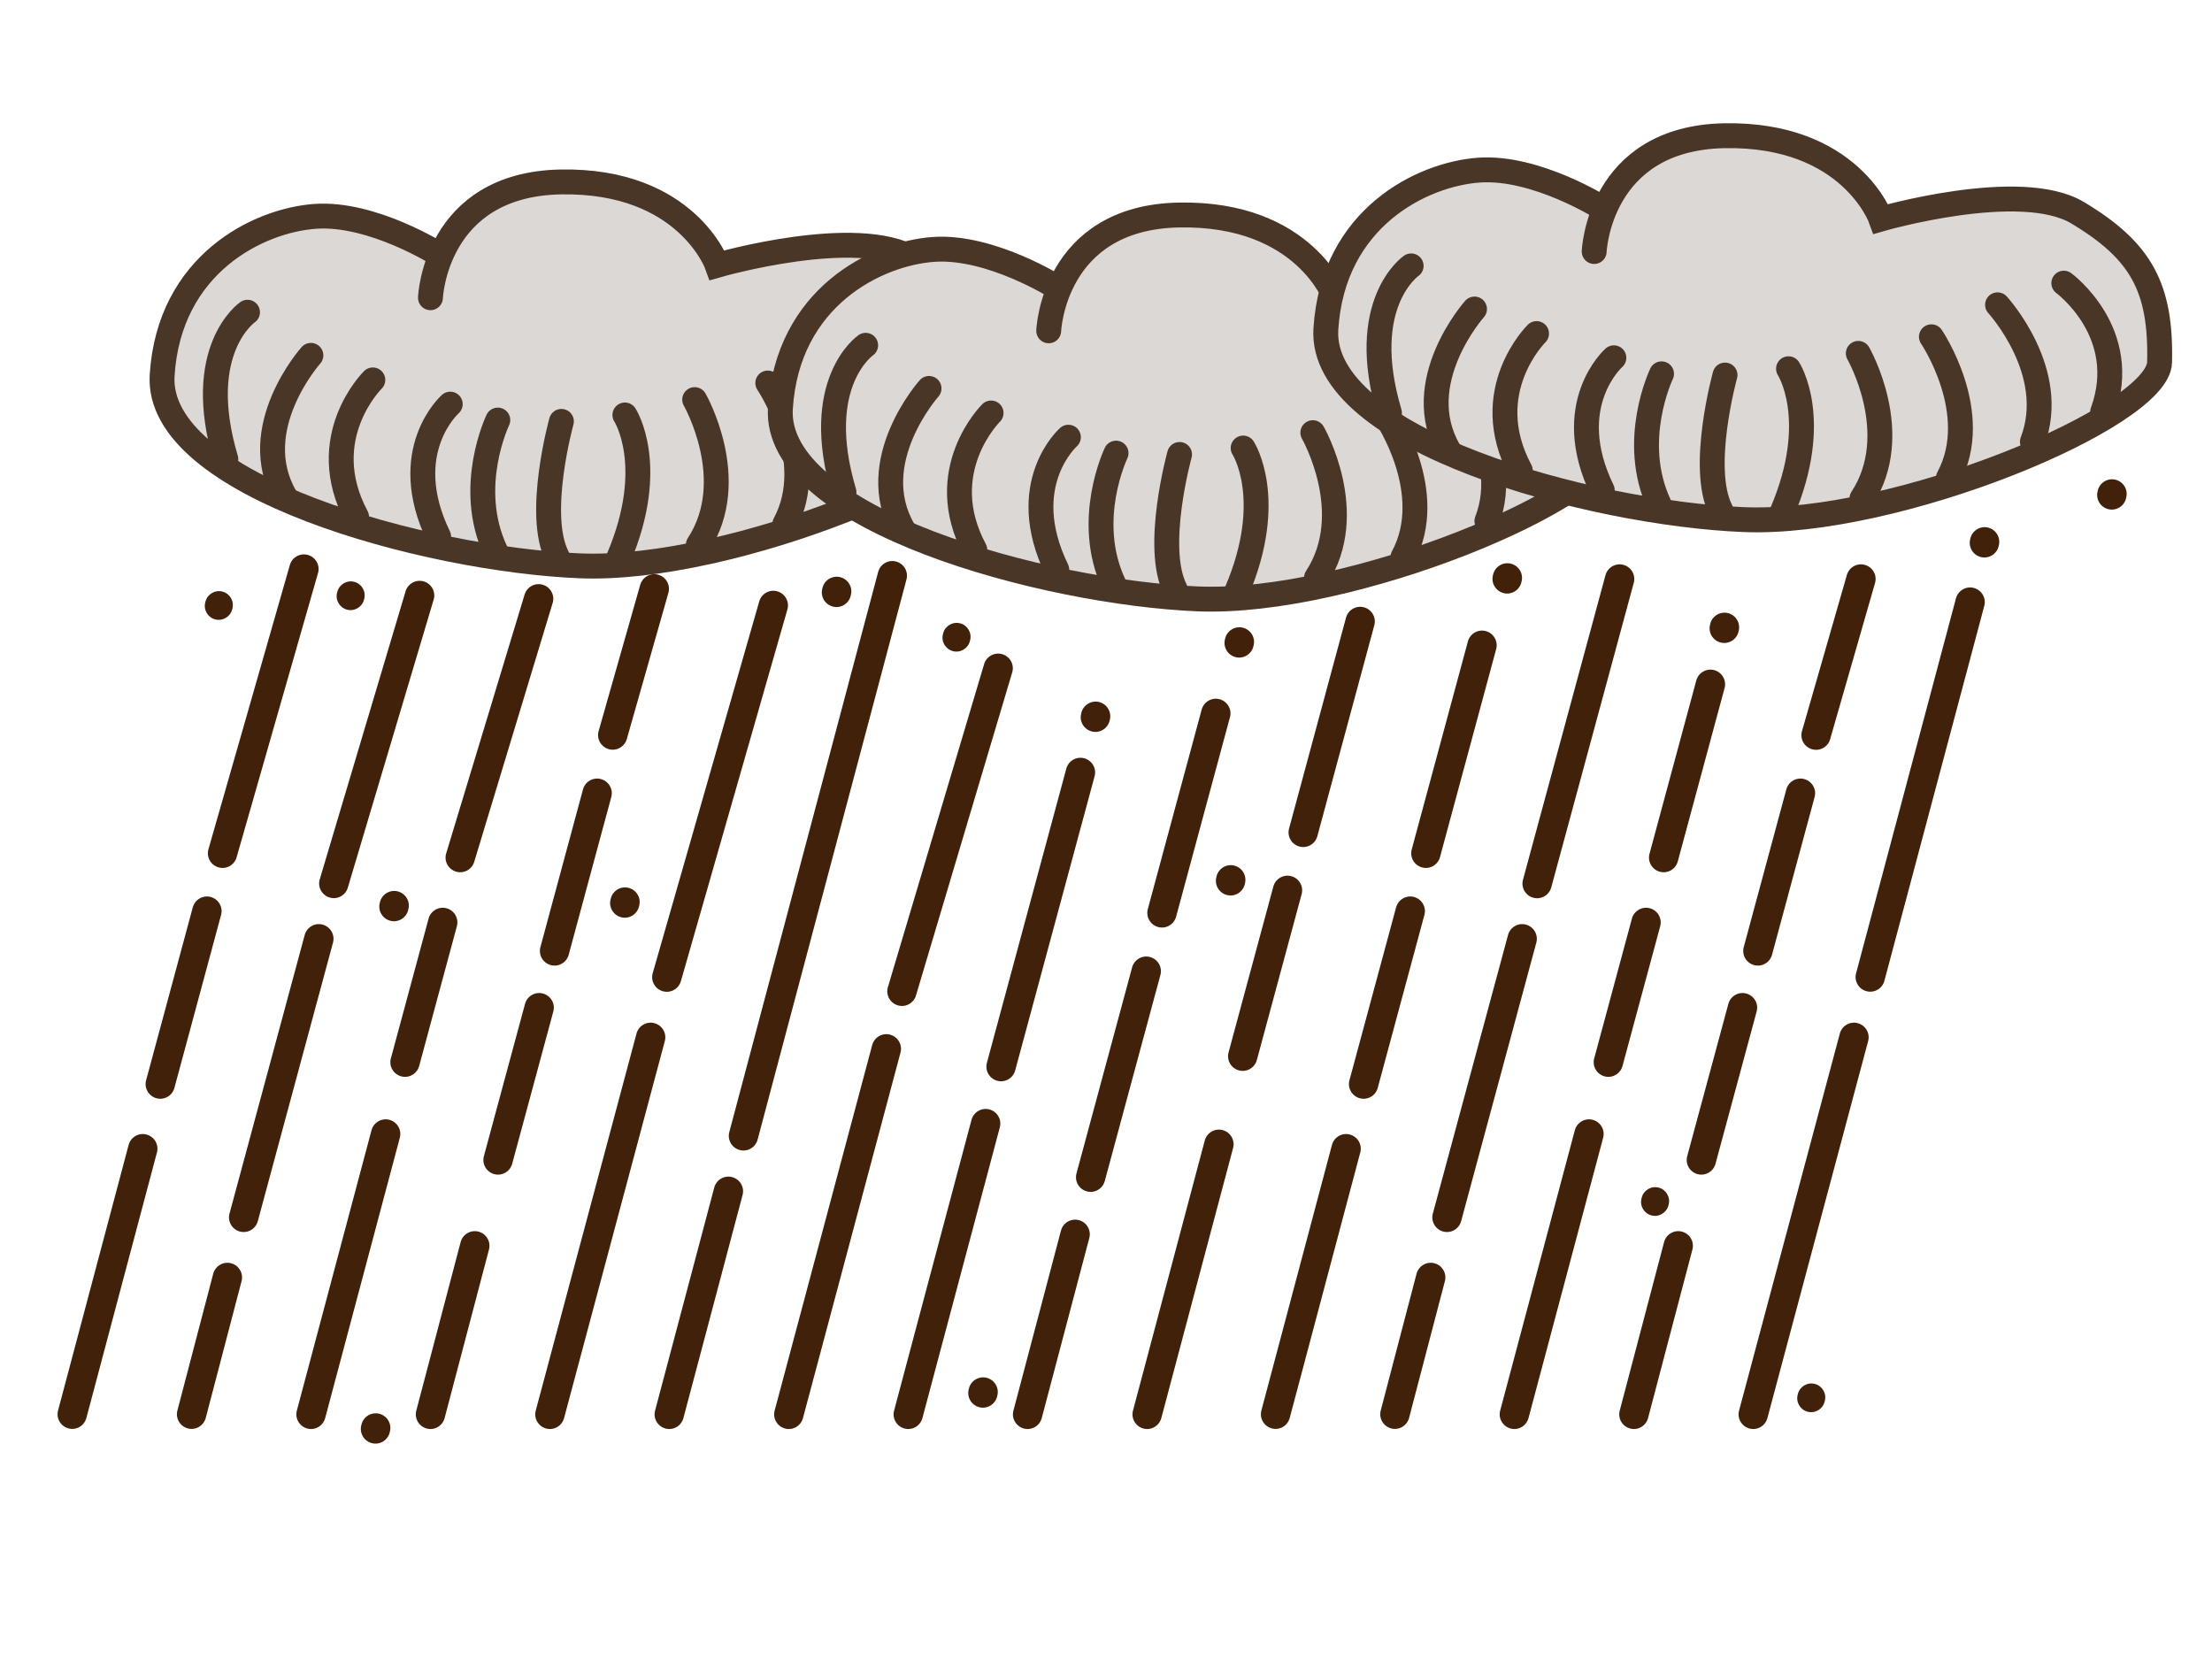
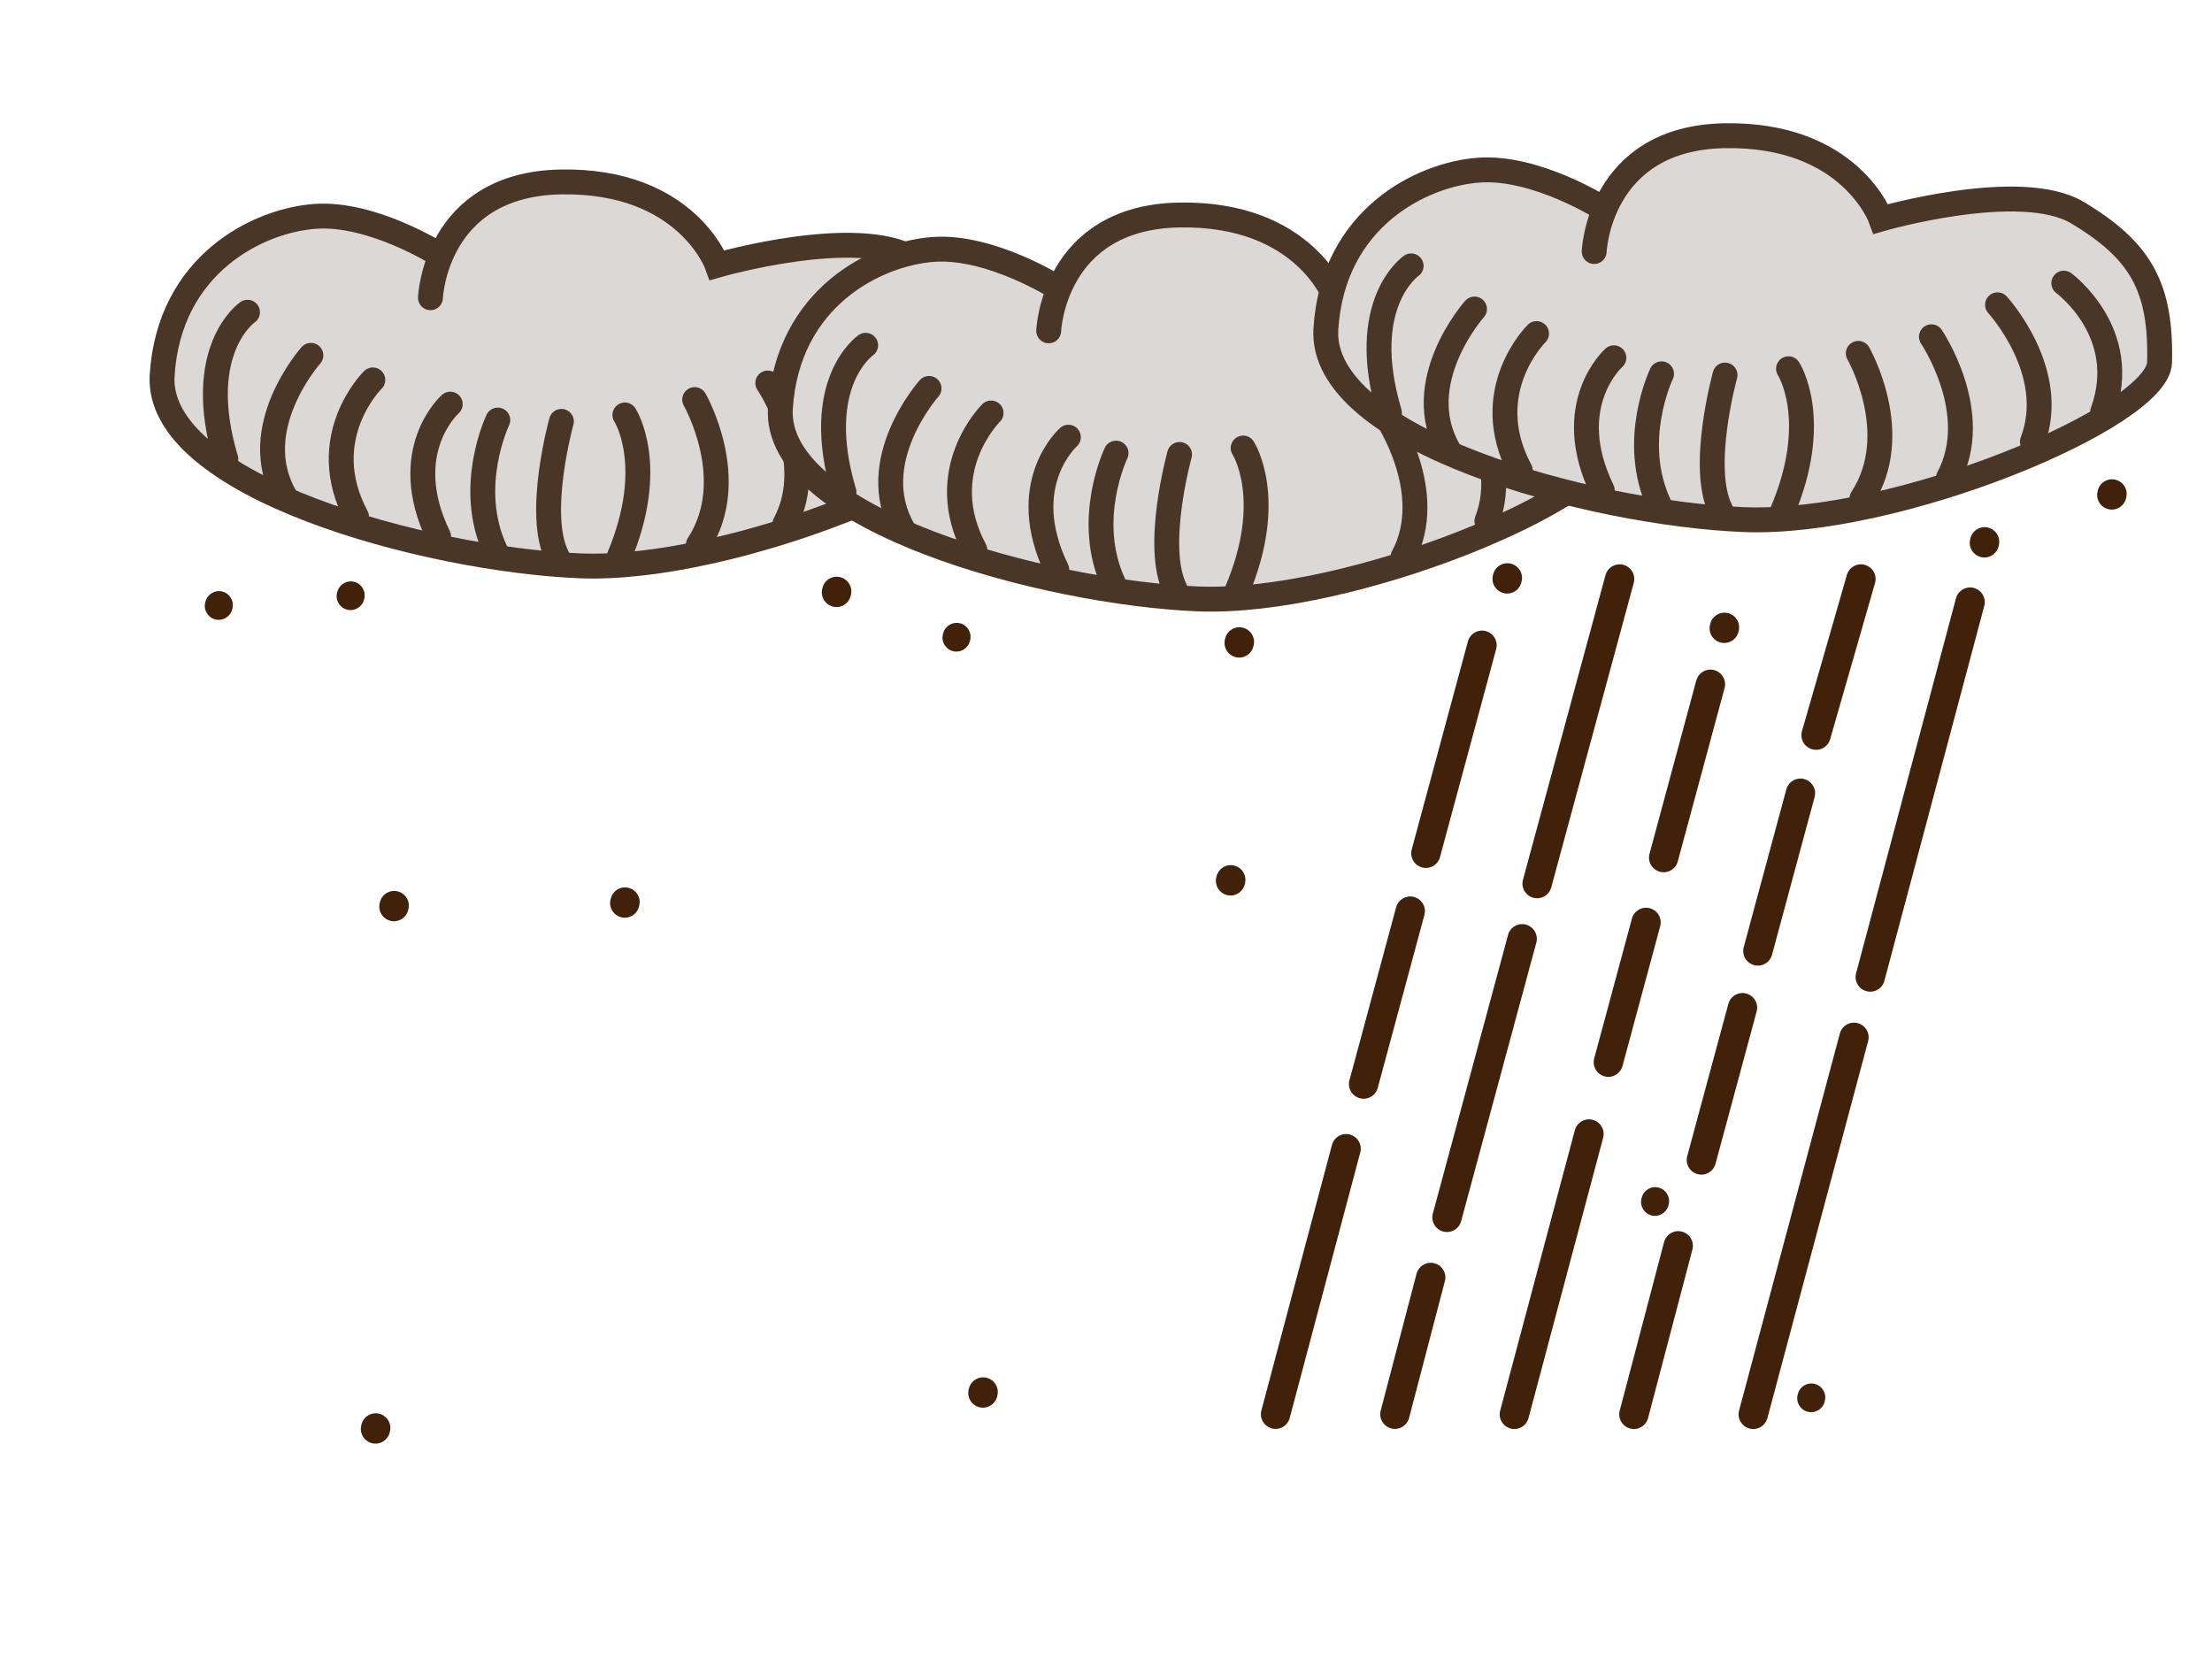
<svg xmlns="http://www.w3.org/2000/svg" id="Layer_11" data-name="Layer 11" viewBox="0 0 200 150">
  <defs>
    <style>
      .cls-1 {
        fill: none;
      }

      .cls-1, .cls-2 {
        stroke: #493627;
        stroke-linecap: round;
        stroke-miterlimit: 10;
        stroke-width: 2.25px;
      }

      .cls-2 {
        fill: #dbd8d5;
      }

      .cls-3 {
        fill: #42210b;
      }
    </style>
  </defs>
-   <path class="cls-3" d="M124.26,56.53l-5.15,19.07c-.19.71-.92,1.13-1.62.94-.71-.19-1.13-.92-.94-1.62l5.15-19.07c.19-.71.92-1.13,1.62-.94.71.19,1.13.92.94,1.62h0ZM117.69,80.84l-4.05,15c-.19.71-.92,1.13-1.62.94-.71-.19-1.13-.92-.94-1.62l4.05-15c.19-.71.92-1.13,1.62-.94.71.19,1.13.92.94,1.62h0ZM111.49,103.8l-6.49,24.42c-.19.71-.92,1.13-1.62.94-.71-.19-1.13-.92-.94-1.62l6.49-24.42c.19-.71.92-1.13,1.62-.94.71.19,1.13.92.94,1.62h0ZM28.76,51.79l-7.36,25.7c-.19.71-.92,1.13-1.62.94-.71-.19-1.13-.92-.94-1.62l7.36-25.7c.19-.71.92-1.13,1.62-.94.71.19,1.13.92.94,1.62h0ZM19.99,82.72l-4.22,15.64c-.19.71-.92,1.13-1.62.94-.71-.19-1.13-.92-.94-1.62l4.22-15.64c.19-.71.92-1.13,1.62-.94.71.19,1.13.92.94,1.62h0ZM14.19,104.2l-6.38,24.01c-.19.71-.92,1.13-1.62.94-.71-.19-1.13-.92-.94-1.62l6.38-24.01c.19-.71.92-1.13,1.62-.94.71.19,1.13.92.94,1.62h0ZM39.22,54.18l-7.76,26.04c-.19.71-.92,1.13-1.62.94-.71-.19-1.13-.92-.94-1.62l7.76-26.04c.19-.71.92-1.13,1.62-.94.71.19,1.13.92.94,1.62h0ZM30.11,85.22l-6.8,25.19c-.19.71-.92,1.13-1.62.94-.71-.19-1.13-.92-.94-1.62l6.8-25.19c.19-.71.92-1.13,1.62-.94.71.19,1.13.92.94,1.62h0ZM21.84,115.84l-3.24,12.37c-.19.71-.92,1.13-1.62.94-.71-.19-1.13-.92-.94-1.62l3.24-12.37c.19-.71.92-1.13,1.62-.94.71.19,1.13.92.94,1.62h0ZM49.98,54.48l-7.09,23.4c-.19.71-.92,1.13-1.62.94-.71-.19-1.13-.92-.94-1.62l7.09-23.4c.19-.71.92-1.13,1.62-.94.71.19,1.13.92.94,1.62h0ZM41.31,83.74l-3.41,12.64c-.19.71-.92,1.13-1.62.94-.71-.19-1.13-.92-.94-1.62l3.41-12.64c.19-.71.92-1.13,1.62-.94.71.19,1.13.92.94,1.62h0ZM36.15,102.87l-6.75,25.35c-.19.71-.92,1.13-1.62.94-.71-.19-1.13-.92-.94-1.62l6.75-25.35c.19-.71.92-1.13,1.62-.94.71.19,1.13.92.94,1.62h0ZM60.44,53.58l-3.76,13.22c-.19.71-.92,1.13-1.62.94-.71-.19-1.13-.92-.94-1.62l3.76-13.22c.19-.71.92-1.13,1.62-.94.71.19,1.13.92.94,1.62h0ZM55.27,72.06l-3.85,14.26c-.19.71-.92,1.13-1.62.94-.71-.19-1.13-.92-.94-1.62l3.85-14.26c.19-.71.92-1.13,1.62-.94.71.19,1.13.92.94,1.62h0ZM50.03,91.45l-3.72,13.77c-.19.71-.92,1.13-1.62.94-.71-.19-1.13-.92-.94-1.62l3.72-13.77c.19-.71.92-1.13,1.62-.94.71.19,1.13.92.94,1.62h0ZM44.21,112.98l-4.01,15.24c-.19.71-.92,1.13-1.62.94-.71-.19-1.13-.92-.94-1.62l4.01-15.24c.19-.71.92-1.13,1.62-.94.71.19,1.13.92.94,1.62h0ZM71.2,55.08l-9.63,33.61c-.19.71-.92,1.13-1.62.94-.71-.19-1.13-.92-.94-1.62l9.63-33.61c.19-.71.92-1.13,1.62-.94.71.19,1.13.92.94,1.62h0ZM60.11,94.13l-9.11,34.09c-.19.71-.92,1.13-1.62.94-.71-.19-1.13-.92-.94-1.62l9.11-34.09c.19-.71.92-1.13,1.62-.94.71.19,1.13.92.94,1.62h0ZM81.96,52.39l-13.46,50.65c-.19.71-.92,1.13-1.62.94-.71-.19-1.13-.92-.94-1.62l13.46-50.65c.19-.71.92-1.13,1.62-.94.71.19,1.13.92.94,1.62h0ZM67.14,108.05l-5.35,20.17c-.19.71-.92,1.13-1.62.94-.71-.19-1.13-.92-.94-1.62l5.35-20.17c.19-.71.92-1.13,1.62-.94.71.19,1.13.92.94,1.62h0ZM91.53,60.76l-8.7,29.21c-.19.71-.92,1.13-1.62.94-.71-.19-1.13-.92-.94-1.62l8.7-29.21c.19-.71.92-1.13,1.62-.94.71.19,1.13.92.94,1.62h0ZM81.42,95.17l-8.82,33.05c-.19.71-.92,1.13-1.62.94-.71-.19-1.13-.92-.94-1.62l8.82-33.05c.19-.71.92-1.13,1.62-.94.71.19,1.13.92.94,1.62h0ZM100.34,65.1l-.02.09c-.19.71-.92,1.13-1.62.94-.71-.19-1.13-.92-.94-1.62l.02-.09c.19-.71.92-1.13,1.62-.94.71.19,1.13.92.94,1.62h0ZM98.97,70.18l-7.18,26.6c-.19.71-.92,1.13-1.62.94-.71-.19-1.13-.92-.94-1.62l7.18-26.6c.19-.71.92-1.13,1.62-.94.71.19,1.13.92.94,1.62h0ZM90.4,101.93l-7,26.29c-.19.71-.92,1.13-1.62.94-.71-.19-1.13-.92-.94-1.62l7-26.29c.19-.71.92-1.13,1.62-.94.71.19,1.13.92.94,1.62h0ZM111.21,64.84l-4.87,18.04c-.19.71-.92,1.13-1.62.94-.71-.19-1.13-.92-.94-1.62l4.87-18.04c.19-.71.92-1.13,1.62-.94.71.19,1.13.92.94,1.62h0ZM104.92,88.15l-5.03,18.63c-.19.71-.92,1.13-1.62.94-.71-.19-1.13-.92-.94-1.62l5.03-18.63c.19-.71.92-1.13,1.62-.94.71.19,1.13.92.94,1.62h0ZM98.49,111.94l-4.3,16.28c-.19.71-.92,1.13-1.62.94-.71-.19-1.13-.92-.94-1.62l4.3-16.28c.19-.71.92-1.13,1.62-.94.71.19,1.13.92.94,1.62h0Z" />
  <path class="cls-3" d="M135.28,58.68l-5.08,18.81c-.19.71-.92,1.13-1.62.94-.71-.19-1.13-.92-.94-1.62l5.08-18.81c.19-.71.92-1.13,1.62-.94.71.19,1.13.92.94,1.62h0ZM128.79,82.72l-4.22,15.64c-.19.71-.92,1.13-1.62.94-.71-.19-1.13-.92-.94-1.62l4.22-15.64c.19-.71.92-1.13,1.62-.94.71.19,1.13.92.94,1.62h0ZM122.99,104.2l-6.38,24.01c-.19.71-.92,1.13-1.62.94-.71-.19-1.13-.92-.94-1.62l6.38-24.01c.19-.71.92-1.13,1.62-.94.71.19,1.13.92.94,1.62h0ZM147.72,52.69l-7.46,27.54c-.19.71-.92,1.13-1.62.94-.71-.19-1.13-.92-.94-1.62l7.46-27.54c.19-.71.92-1.13,1.62-.94.71.19,1.13.92.94,1.62h0ZM138.91,85.22l-6.8,25.19c-.19.71-.92,1.13-1.62.94-.71-.19-1.13-.92-.94-1.62l6.8-25.19c.19-.71.92-1.13,1.62-.94.71.19,1.13.92.94,1.62h0ZM130.64,115.84l-3.24,12.37c-.19.71-.92,1.13-1.62.94-.71-.19-1.13-.92-.94-1.62l3.24-12.37c.19-.71.92-1.13,1.62-.94.71.19,1.13.92.94,1.62h0ZM155.93,62.21l-4.23,15.67c-.19.71-.92,1.13-1.62.94-.71-.19-1.13-.92-.94-1.62l4.23-15.67c.19-.71.92-1.13,1.62-.94.71.19,1.13.92.94,1.62h0ZM150.11,83.74l-3.41,12.64c-.19.71-.92,1.13-1.62.94-.71-.19-1.13-.92-.94-1.62l3.41-12.64c.19-.71.92-1.13,1.62-.94.71.19,1.13.92.94,1.62h0ZM144.95,102.87l-6.75,25.35c-.19.71-.92,1.13-1.62.94-.71-.19-1.13-.92-.94-1.62l6.75-25.35c.19-.71.92-1.13,1.62-.94.71.19,1.13.92.94,1.62h0ZM169.54,52.69l-4.06,14.12c-.19.71-.92,1.13-1.62.94-.71-.19-1.13-.92-.94-1.62l4.06-14.12c.19-.71.92-1.13,1.62-.94.71.19,1.13.92.94,1.62h0ZM164.07,72.06l-3.85,14.26c-.19.71-.92,1.13-1.62.94-.71-.19-1.13-.92-.94-1.62l3.85-14.26c.19-.71.92-1.13,1.62-.94.71.19,1.13.92.94,1.62h0ZM158.83,91.45l-3.72,13.77c-.19.71-.92,1.13-1.62.94-.71-.19-1.13-.92-.94-1.62l3.72-13.77c.19-.71.92-1.13,1.62-.94.71.19,1.13.92.94,1.62h0ZM153.02,112.98l-4.01,15.24c-.19.71-.92,1.13-1.62.94-.71-.19-1.13-.92-.94-1.62l4.01-15.24c.19-.71.92-1.13,1.62-.94.71.19,1.13.92.94,1.62h0ZM179.41,54.78l-9.03,33.9c-.19.71-.92,1.13-1.62.94-.71-.19-1.13-.92-.94-1.62l9.03-33.9c.19-.71.92-1.13,1.62-.94.71.19,1.13.92.94,1.62h0ZM168.91,94.13l-9.11,34.09c-.19.71-.92,1.13-1.62.94-.71-.19-1.13-.92-.94-1.62l9.11-34.09c.19-.71.92-1.13,1.62-.94.71.19,1.13.92.94,1.62h0Z" />
  <g>
    <path class="cls-2" d="M38.92,26.92s.39-10.26,11.79-10.47c11.4-.2,14.14,7.53,14.14,7.53,0,0,12.62-3.65,17.77-.57,5.75,3.44,7.58,6.77,7.42,13.53-.12,4.91-23.76,14.79-37.62,14.22-13.85-.57-38.4-7.18-37.76-17.24s8.71-14,13.86-14.36c5.15-.36,11.15,3.44,11.15,3.44" />
    <path class="cls-1" d="M22.38,28.23s-4.92,3.37-1.96,13.29" />
    <path class="cls-1" d="M28.11,32.13s-5.9,6.61-2.31,12.81" />
    <path class="cls-1" d="M33.71,34.35s-5.3,5.21-1.47,12.38" />
    <path class="cls-1" d="M40.71,36.54s-4.8,4.24-1.05,11.98" />
    <path class="cls-1" d="M62.81,36.13s4.16,7.26.33,13.12" />
    <path class="cls-1" d="M69.42,34.63s4.68,6.9,1.54,12.75" />
    <path class="cls-1" d="M75.39,31.75s5.58,6.07,3.15,12.38" />
    <path class="cls-1" d="M81.39,29.78s6.12,4.48,3.51,11.65" />
    <path class="cls-1" d="M45.01,37.98s-2.92,6.05-.2,11.85" />
    <path class="cls-1" d="M56.5,37.52s2.99,4.59-.58,12.97" />
    <path class="cls-1" d="M50.76,38.1s-2.33,8.4-.38,12.23" />
  </g>
  <g>
    <path class="cls-2" d="M94.82,29.91s.39-10.26,11.79-10.47,14.14,7.53,14.14,7.53c0,0,12.62-3.65,17.77-.57,5.75,3.44,7.58,6.77,7.42,13.53-.12,4.91-23.76,14.79-37.62,14.22-13.85-.57-38.4-7.18-37.76-17.24.63-10.05,8.71-14,13.86-14.36,5.15-.36,11.15,3.44,11.15,3.44" />
    <path class="cls-1" d="M78.27,31.22s-4.92,3.37-1.96,13.29" />
    <path class="cls-1" d="M84,35.12s-5.9,6.61-2.31,12.81" />
    <path class="cls-1" d="M89.61,37.34s-5.3,5.21-1.47,12.38" />
    <path class="cls-1" d="M96.6,39.53s-4.8,4.24-1.05,11.98" />
-     <path class="cls-1" d="M118.7,39.12s4.16,7.26.33,13.12" />
    <path class="cls-1" d="M125.31,37.62s4.68,6.9,1.54,12.75" />
    <path class="cls-1" d="M131.29,34.73s5.58,6.07,3.15,12.38" />
    <path class="cls-1" d="M137.28,32.77s6.12,4.48,3.51,11.65" />
    <path class="cls-1" d="M100.91,40.97s-2.92,6.05-.2,11.85" />
    <path class="cls-1" d="M112.4,40.51s2.99,4.59-.58,12.97" />
    <path class="cls-1" d="M106.65,41.09s-2.33,8.4-.38,12.23" />
  </g>
  <g>
    <path class="cls-2" d="M144.14,22.74s.39-10.26,11.79-10.47c11.4-.2,14.14,7.53,14.14,7.53,0,0,12.62-3.65,17.77-.57,5.75,3.44,7.58,6.77,7.42,13.53-.12,4.91-23.76,14.79-37.62,14.22-13.85-.57-38.4-7.18-37.76-17.24.63-10.05,8.71-14,13.86-14.36,5.15-.36,11.15,3.44,11.15,3.44" />
    <path class="cls-1" d="M127.59,24.04s-4.92,3.37-1.96,13.29" />
    <path class="cls-1" d="M133.32,27.94s-5.9,6.61-2.31,12.81" />
    <path class="cls-1" d="M138.93,30.16s-5.3,5.21-1.47,12.38" />
    <path class="cls-1" d="M145.92,32.35s-4.8,4.24-1.05,11.98" />
    <path class="cls-1" d="M168.02,31.95s4.16,7.26.33,13.12" />
    <path class="cls-1" d="M174.63,30.45s4.68,6.9,1.54,12.75" />
    <path class="cls-1" d="M180.61,27.56s5.58,6.07,3.15,12.38" />
    <path class="cls-1" d="M186.6,25.6s6.12,4.48,3.51,11.65" />
    <path class="cls-1" d="M150.23,33.8s-2.92,6.05-.2,11.85" />
    <path class="cls-1" d="M161.71,33.34s2.99,4.59-.58,12.97" />
    <path class="cls-1" d="M155.97,33.91s-2.33,8.4-.38,12.23" />
  </g>
  <path class="cls-3" d="M137.57,52.59l-.02.09c-.19.71-.92,1.13-1.62.94-.71-.19-1.13-.92-.94-1.62l.02-.09c.19-.71.92-1.13,1.62-.94.71.19,1.13.92.94,1.62h0Z" />
  <path class="cls-3" d="M157.2,57.06l-.02.09c-.19.71-.92,1.13-1.62.94-.71-.19-1.13-.92-.94-1.62l.02-.09c.19-.71.92-1.13,1.62-.94.71.19,1.13.92.94,1.62h0Z" />
  <path class="cls-3" d="M180.72,49.33l-.02.09c-.19.71-.92,1.13-1.62.94-.71-.19-1.13-.92-.94-1.62l.02-.09c.19-.71.92-1.13,1.62-.94.71.19,1.13.92.94,1.62h0Z" />
  <path class="cls-3" d="M192.24,45l-.02.09c-.19.71-.92,1.13-1.62.94-.71-.19-1.13-.92-.94-1.62l.02-.09c.19-.71.92-1.13,1.62-.94.71.19,1.13.92.94,1.62h0Z" />
  <path class="cls-3" d="M112.56,79.89l-.02.09c-.19.71-.92,1.13-1.62.94-.71-.19-1.13-.92-.94-1.62l.02-.09c.19-.71.92-1.13,1.62-.94.71.19,1.13.92.94,1.62h0Z" />
  <path class="cls-3" d="M57.79,81.9l-.02.09c-.19.71-.92,1.13-1.62.94-.71-.19-1.13-.92-.94-1.62l.02-.09c.19-.71.92-1.13,1.62-.94.71.19,1.13.92.94,1.62h0Z" />
  <path class="cls-3" d="M36.92,82.22l-.02.09c-.19.71-.92,1.13-1.62.94-.71-.19-1.13-.92-.94-1.62l.02-.09c.19-.71.92-1.13,1.62-.94.71.19,1.13.92.94,1.62h0Z" />
  <path class="cls-3" d="M113.34,58.38l-.02.09c-.19.71-.92,1.13-1.62.94-.71-.19-1.13-.92-.94-1.62l.02-.09c.19-.71.92-1.13,1.62-.94.71.19,1.13.92.94,1.62h0Z" />
  <path class="cls-3" d="M90.17,126.2l-.02.09c-.19.71-.92,1.13-1.62.94-.71-.19-1.13-.92-.94-1.62l.02-.09c.19-.71.92-1.13,1.62-.94.71.19,1.13.92.94,1.62h0Z" />
  <path class="cls-3" d="M76.93,53.81l-.02.09c-.19.71-.92,1.13-1.62.94-.71-.19-1.13-.92-.94-1.62l.02-.09c.19-.71.92-1.13,1.62-.94.71.19,1.13.92.94,1.62h0Z" />
  <path class="cls-3" d="M35.25,129.45l-.02.09c-.19.71-.92,1.13-1.62.94-.71-.19-1.13-.92-.94-1.62l.02-.09c.19-.71.92-1.13,1.62-.94.71.19,1.13.92.94,1.62h0Z" />
  <path class="cls-3" d="M150.87,108.92l-.02.08c-.18.67-.87,1.07-1.54.89-.67-.18-1.07-.87-.89-1.54l.02-.08c.18-.67.87-1.07,1.54-.89.67.18,1.07.87.89,1.54h0Z" />
  <path class="cls-3" d="M164.99,126.67l-.02.08c-.18.67-.87,1.07-1.54.89-.67-.18-1.07-.87-.89-1.54l.02-.08c.18-.67.87-1.07,1.54-.89.67.18,1.07.87.89,1.54h0Z" />
  <path class="cls-3" d="M87.71,57.9l-.02.08c-.18.67-.87,1.07-1.54.89-.67-.18-1.07-.87-.89-1.54l.02-.08c.18-.67.87-1.07,1.54-.89.67.18,1.07.87.89,1.54h0Z" />
  <path class="cls-3" d="M32.93,54.15l-.02.08c-.18.67-.87,1.07-1.54.89-.67-.18-1.07-.87-.89-1.54l.02-.08c.18-.67.87-1.07,1.54-.89.67.18,1.07.87.89,1.54h0Z" />
  <path class="cls-3" d="M21.01,55.03l-.02.08c-.18.67-.87,1.07-1.54.89-.67-.18-1.07-.87-.89-1.54l.02-.08c.18-.67.87-1.07,1.54-.89.67.18,1.07.87.89,1.54h0Z" />
</svg>